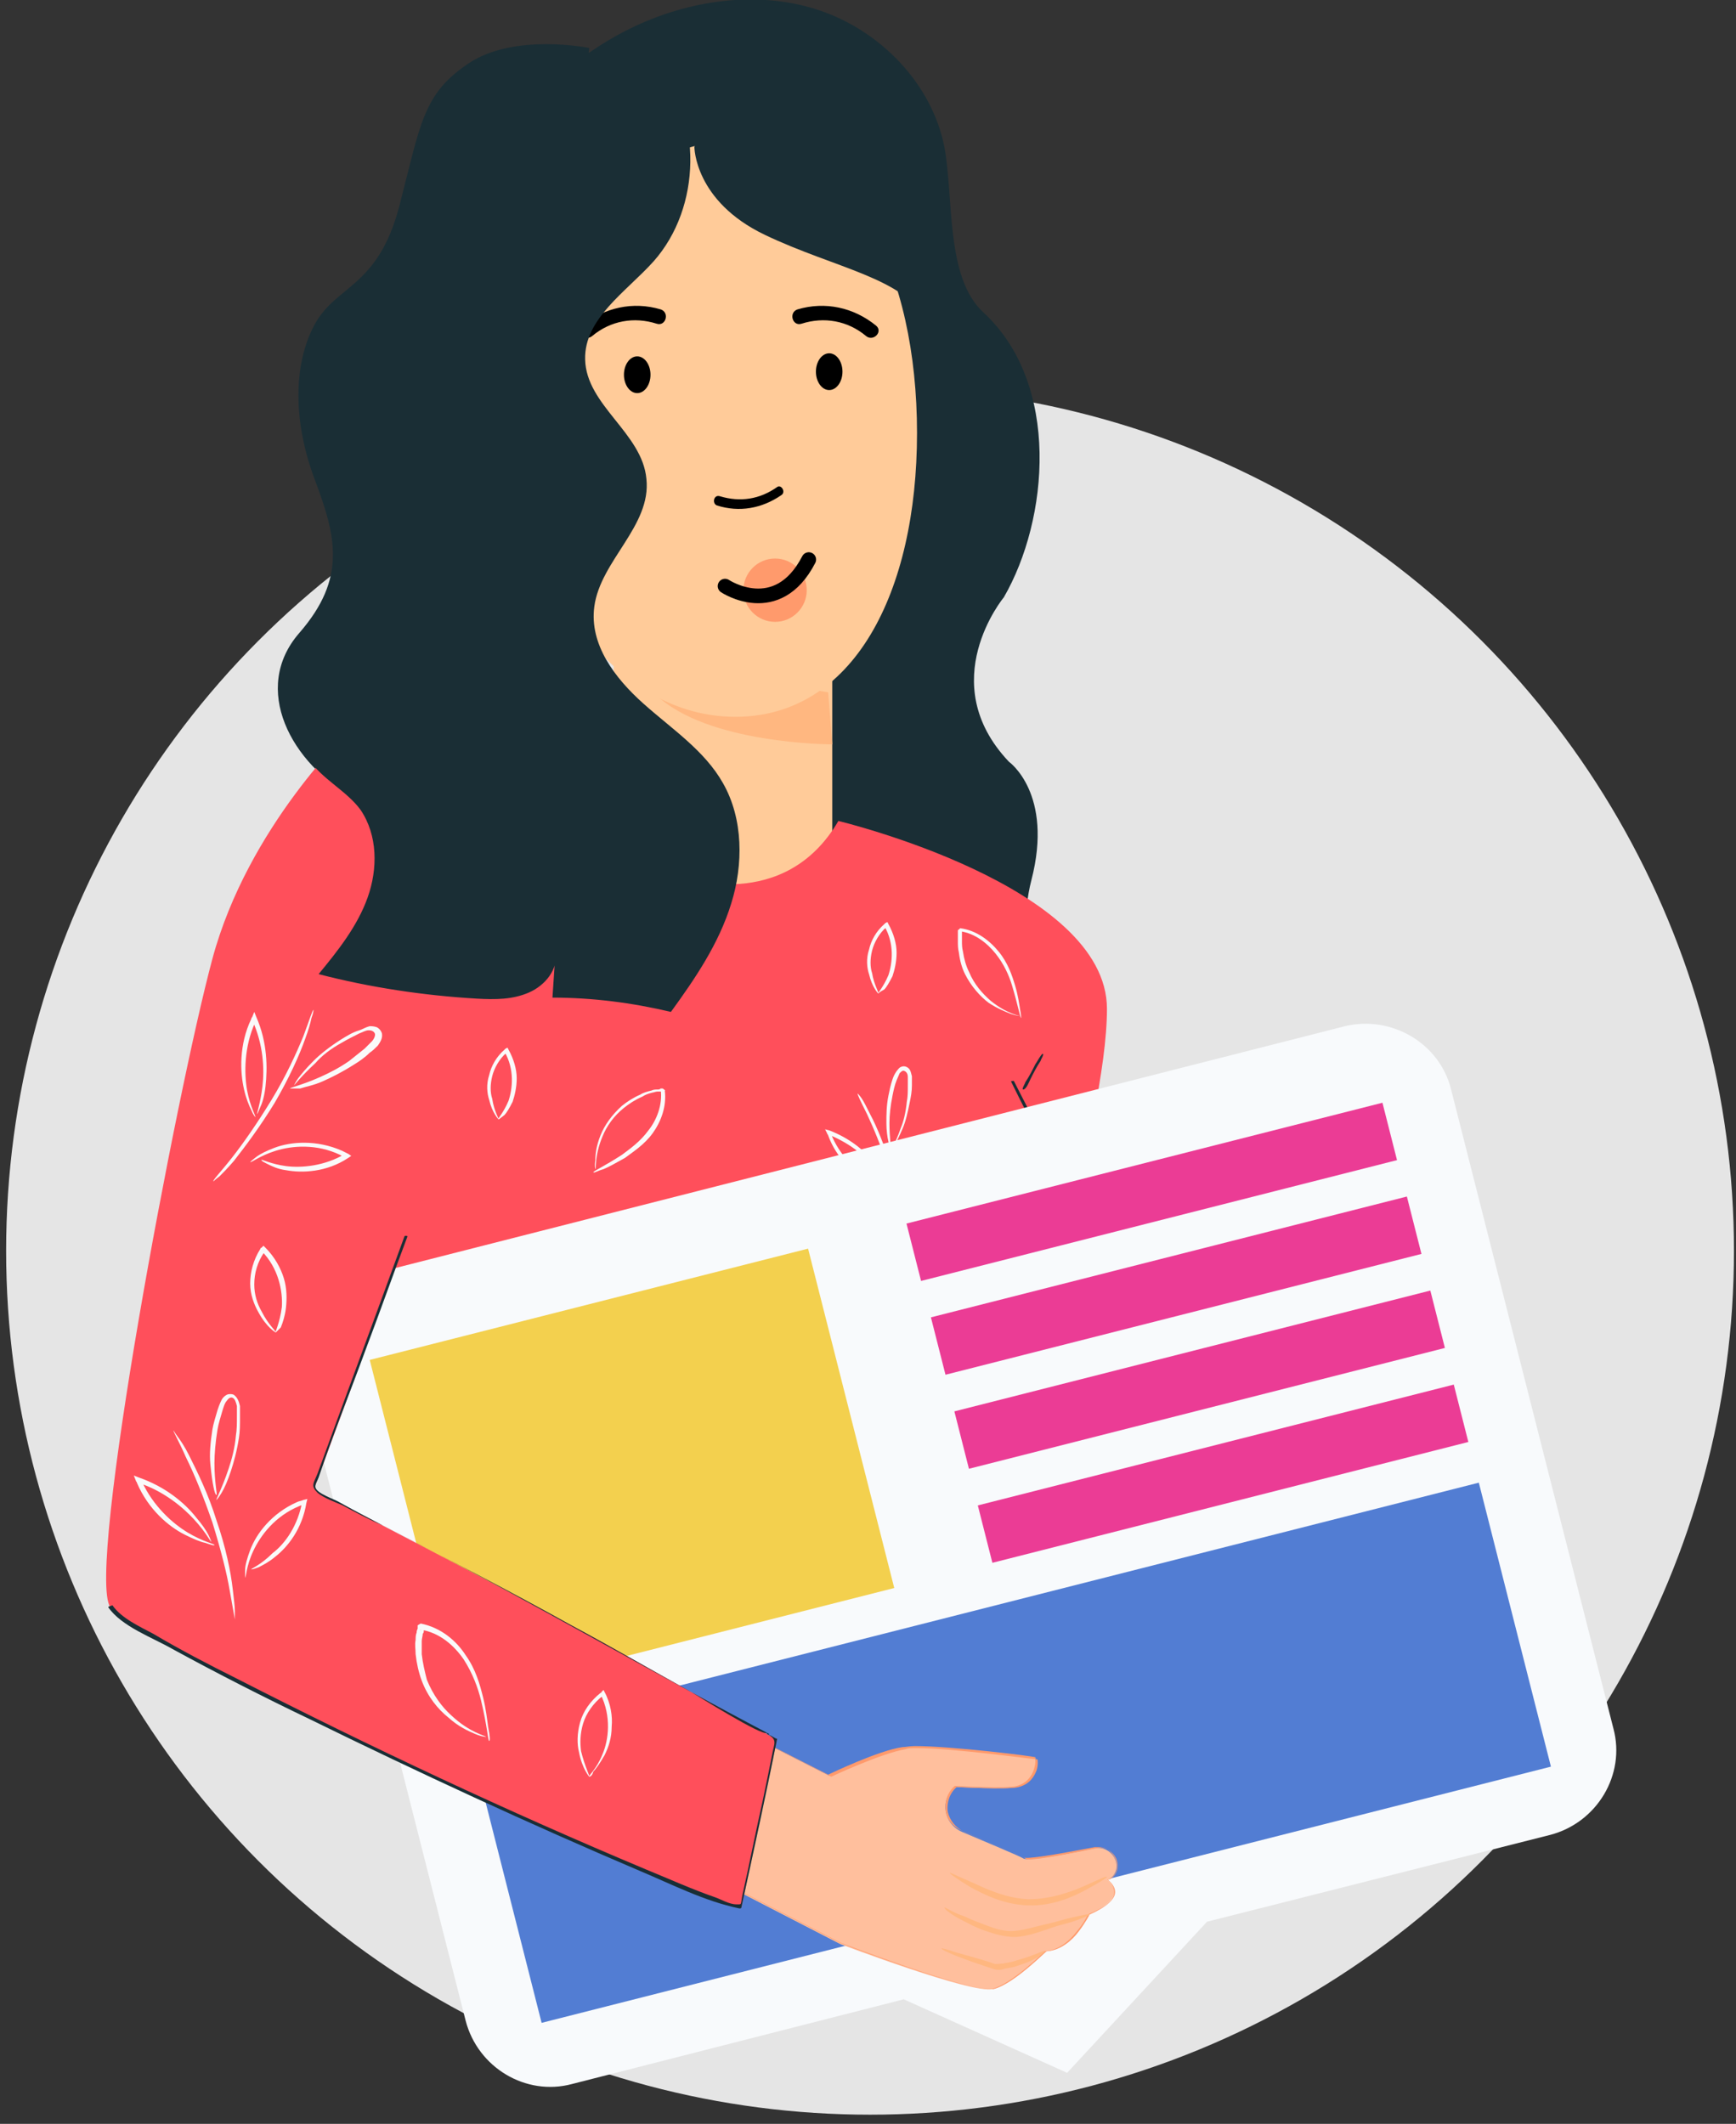
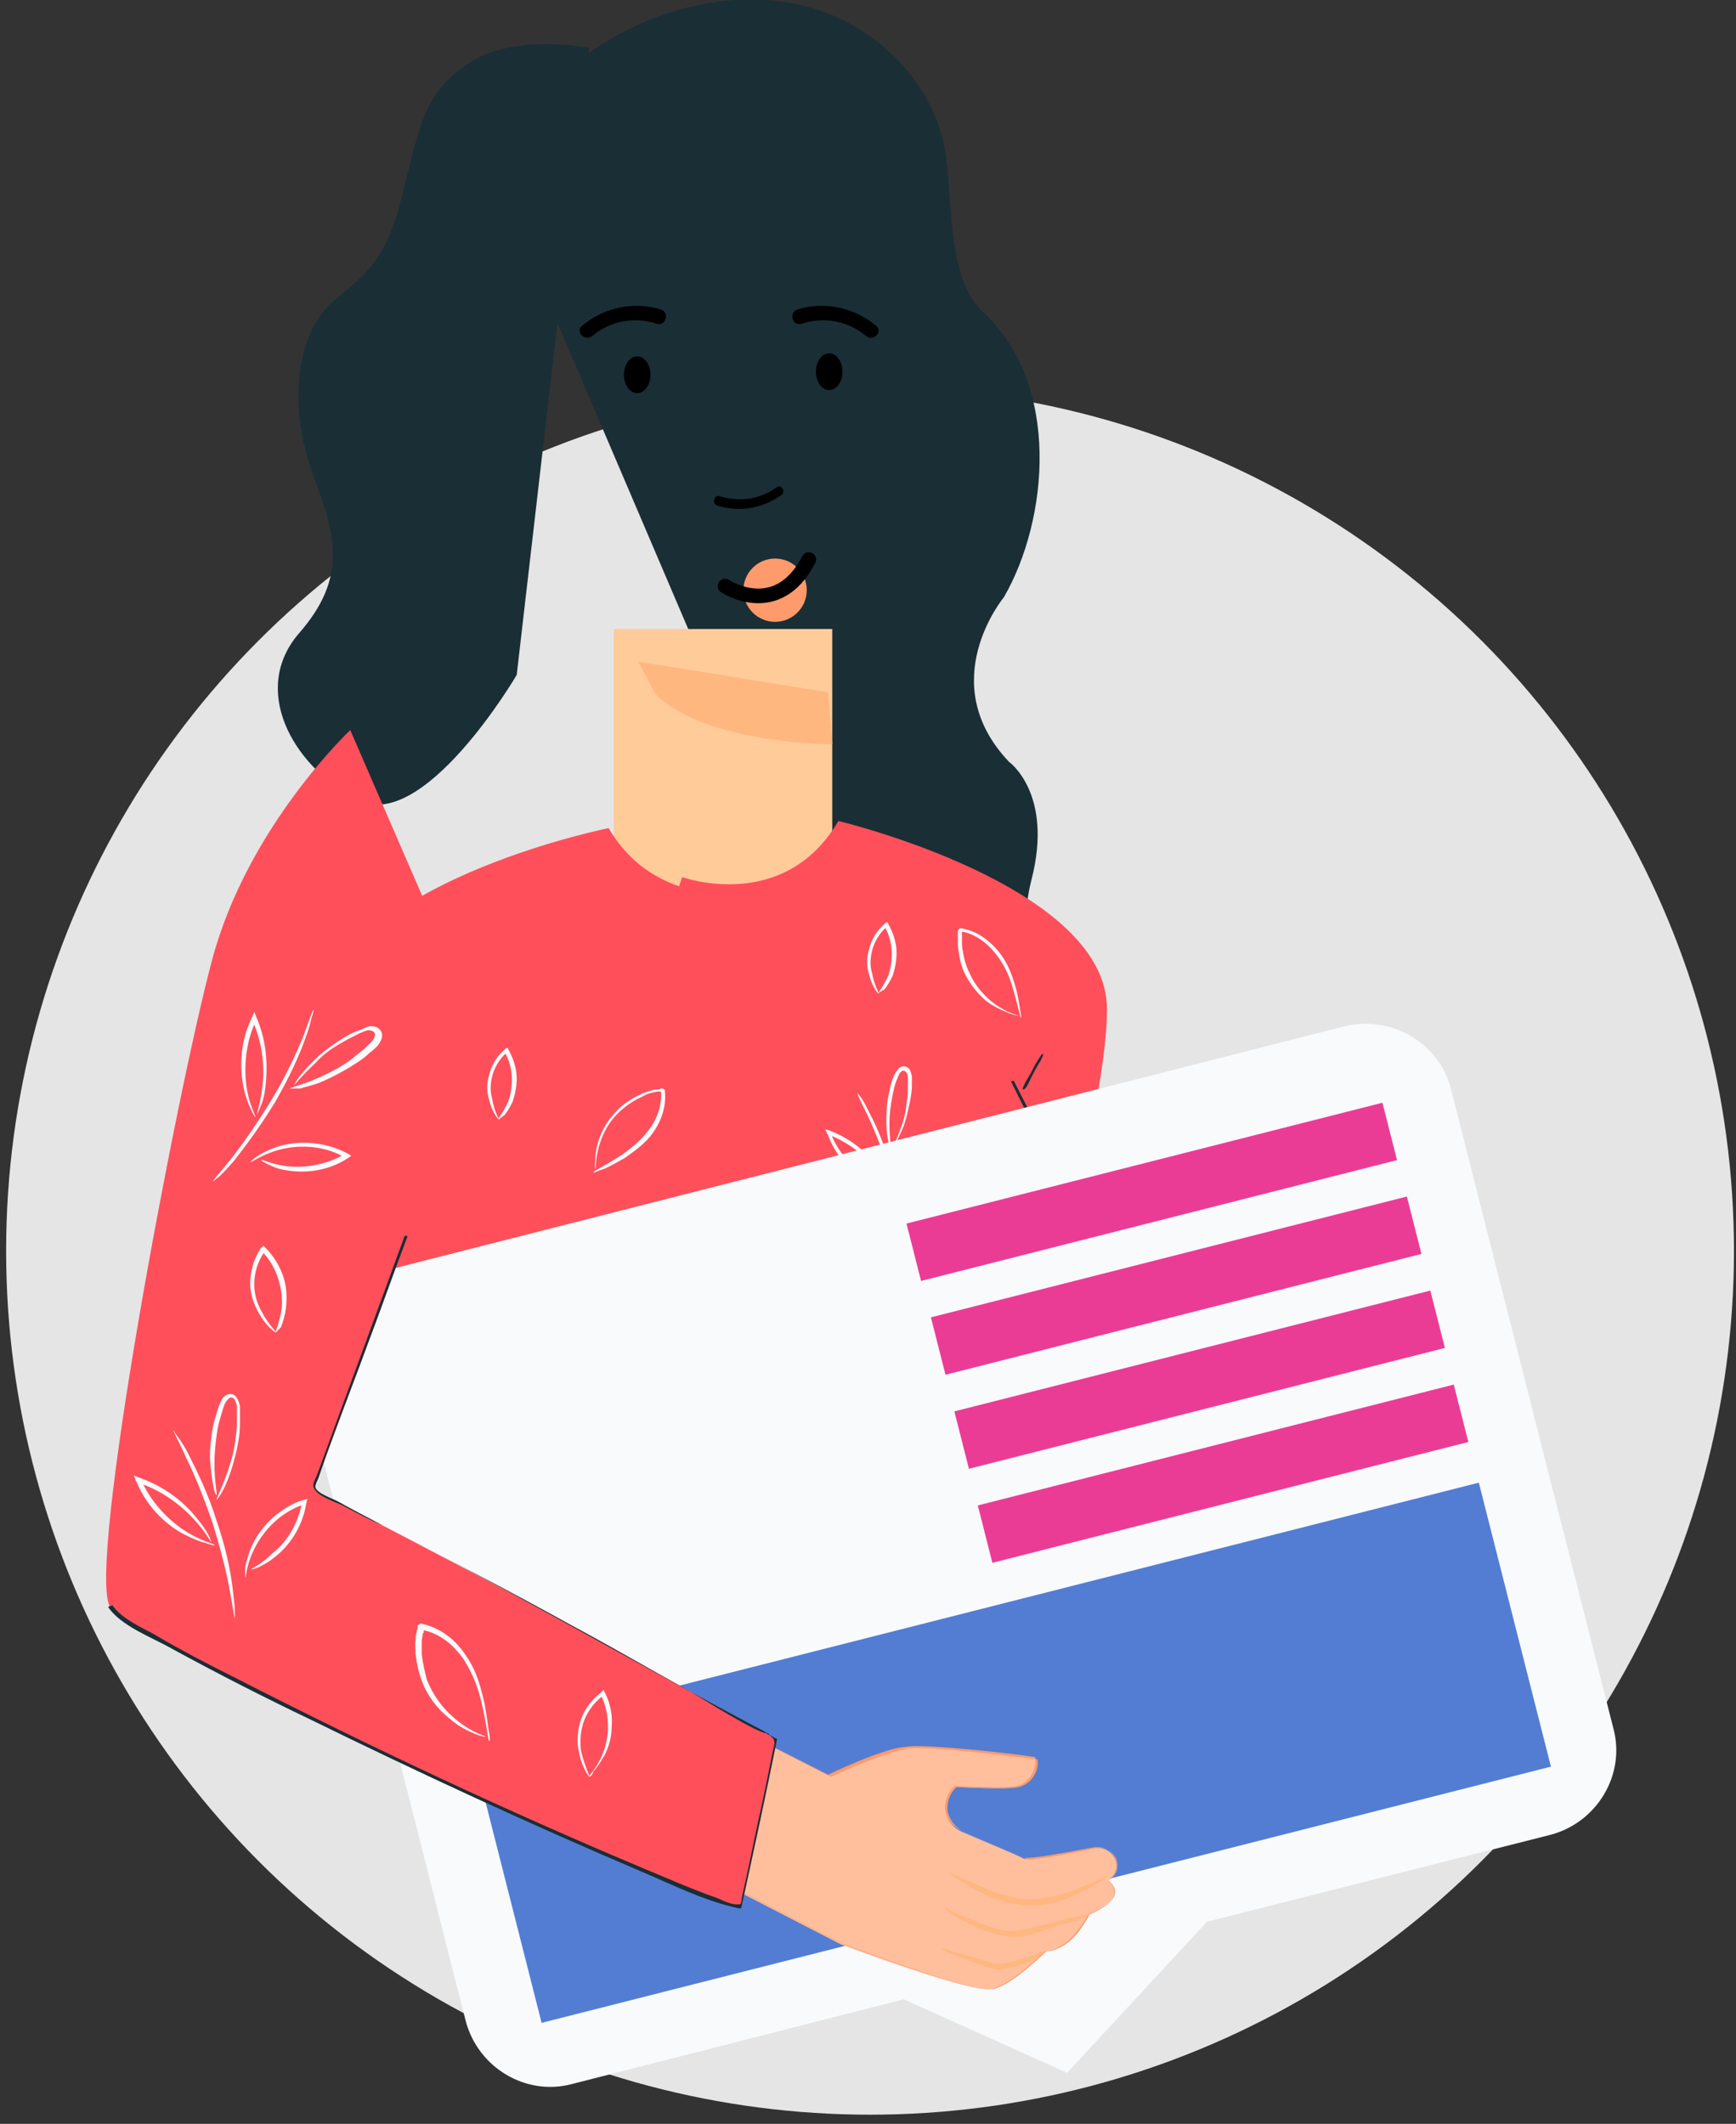
<svg xmlns="http://www.w3.org/2000/svg" version="1.1" id="Слой_1" x="0px" y="0px" viewBox="0 0 170 208" style="enable-background:new 0 0 170 208;" xml:space="preserve">
  <rect x="0" y="0" width="170" height="208" fill="#333333" stroke="none" />
  <style type="text/css">
	.st0{fill:#E5E5E5;}
	.st1{fill:#1A2E35;}
	.st2{fill:#FFCB99;}
	.st3{fill:#FFB780;}
	.st4{fill:#FCFAFC;stroke:#FCFAFC;stroke-width:0.136;stroke-miterlimit:10;}
	.st5{fill:#FF9A6C;}
	.st6{fill:none;stroke:#000000;stroke-width:1.434;stroke-linecap:round;stroke-linejoin:round;stroke-miterlimit:10;}
	.st7{fill:#FF4F5B;}
	.st8{fill:#FAFAFA;}
	.st9{fill:#F8FAFC;}
	.st10{fill:#F3D04E;}
	.st11{fill:#EB3C95;}
	.st12{fill:#527DD3;}
	.st13{fill:#FFBF9D;}
</style>
  <circle class="st0" cx="85.2" cy="122.5" r="84.6" />
  <g>
    <g>
      <path class="st1" d="M47.7,15.5c3.6-5.3,8.3-9.9,14-12.7S74.2-1,80.2,1c6,2,11.1,7.2,12.3,13.5c0.9,5,0.1,12.7,3.8,16.1    c7.6,7,6.4,20.3,2,27.9c0,0-6.9,8.3,0.5,16.1c0,0,4.4,3.1,2.2,11.6c-3.4,13.2,11.6,20.5,2.5,18.5l-30.4-3.3l-3.4-34.4" />
    </g>
  </g>
  <path class="st2" d="M60.1,61.6v26.3h0c0.4,5.6,5,10,10.7,10c5.7,0,10.4-4.4,10.7-10h0V61.6H60.1z" />
  <path class="st3" d="M81.1,67.8l0.4,5.1c0,0-12.3,0-17.3-4.9l-1.7-3.2L81.1,67.8z" />
-   <path class="st2" d="M89.8,42.4c0,15.6-6.2,27.8-17.8,27.8S51,57.6,51,42s9.4-28.2,21-28.2S89.8,26.8,89.8,42.4z" />
  <polygon class="st4" points="66.2,121.6 62.1,131.6 66,133.5 69.8,123.4 " />
  <g>
    <g>
      <path d="M78.5,31.7c2.2-0.7,4.5-0.3,6.3,1.2c0.7,0.6,1.7-0.4,1-1c-2.2-1.8-5-2.4-7.7-1.6C77.2,30.6,77.6,32,78.5,31.7L78.5,31.7z" />
    </g>
  </g>
  <circle class="st5" cx="75.9" cy="57.8" r="3.1" />
  <path class="st6" d="M71,57.4c0,0,5.1,3.4,8.2-2.6" />
  <g>
    <g>
      <path d="M70.2,49.5c2.2,0.7,4.4,0.3,6.3-1c0.5-0.3,0-1.1-0.4-0.8c-1.7,1.2-3.6,1.5-5.6,0.9C69.9,48.4,69.7,49.3,70.2,49.5    L70.2,49.5z" />
    </g>
  </g>
  <path class="st7" d="M98.8,145.6c1-10,9.6-35.4,9.6-46.8c0-12.1-26.3-18.4-26.3-18.4c-5.3,9.1-15.3,5.5-15.3,5.5s-0.1,0.3-0.3,0.9  c-2.6-0.9-5.1-2.6-6.9-5.7c0,0-23.9,4.8-27.7,16.3s11,40.2,11.9,50.2c1,10,4.8,20.1,3.3,23.4c-0.4,1,3.3,2.1,6.3,2.5  c0.5,0.5,1.1,0.8,1.9,0.8c4.2,0,9.7,0.1,15.1,0c5.4,0,10.9,0,15.1,0c0.7,0,1.4-0.3,1.9-0.8c4.3,0.8,11.4,0.8,11-0.1  C96.9,170,97.8,155.6,98.8,145.6z" />
  <g>
    <g>
      <path class="st1" d="M100.9,105.7c0.3-0.6,0.6-1.2,1-1.8c0-0.1,0.4-0.7,0.2-0.7c-0.2,0.1-0.6,0.9-0.7,1c-0.3,0.6-0.6,1.2-1,1.8    c0,0.1-0.4,0.7-0.2,0.7C100.5,106.7,100.8,105.9,100.9,105.7L100.9,105.7z" />
    </g>
  </g>
  <path class="st7" d="M99.2,105.9c0,0,5.4,10.8,5.8,14.1c0.4,3.3-1.2,17.2-11.9,18.4" />
  <g>
    <g>
      <path class="st1" d="M99,105.9c2,4.1,4.6,8.7,5.6,13.2c1.2,5.6-1.4,12.4-5.3,16.4c-0.1,0.1,0.3,0,0.3,0c3.6-3.8,5.9-9.6,5.5-14.9    c-0.4-5-3.6-10.3-5.8-14.7C99.3,105.8,99,105.9,99,105.9L99,105.9z" />
    </g>
  </g>
  <g>
    <g>
      <path d="M64.7,30.3c-2.7-0.8-5.5-0.2-7.7,1.6c-0.7,0.6,0.3,1.6,1,1c1.8-1.5,4.1-1.9,6.3-1.2C65.2,32,65.6,30.6,64.7,30.3    L64.7,30.3z" />
    </g>
  </g>
  <path class="st1" d="M68,14.4c0,0,0,5.3,6.9,8.6s13.7,4.2,15.9,8.5s2.4,14.4,2.4,14.4l4.6-7.2c0,0-6.8-17.5-7.1-18.4  s-5-9.2-5.9-10.1c-0.9-0.9-9.5-3-9.5-3l-5.3,0.6L68,14.4z" />
  <path class="st1" d="M57.7,4.7c0,0-7.3-1.5-11.8,1.5s-4.7,5.9-6.8,14c-2.1,8-6.2,7.7-8.3,11.6s-2.1,9.5,0,15.1S34,56.6,29.3,62  s-0.9,12.8,5.6,16.3s15.7-12.2,15.7-12.2" />
  <ellipse cx="81.2" cy="36.4" rx="1.3" ry="1.8" />
  <ellipse cx="62.4" cy="36.7" rx="1.3" ry="1.8" />
  <g>
    <g>
      <g>
        <path class="st8" d="M70.9,159.8c0.1,0-0.4,0.8-1,2.1c-0.6,1.3-1.4,3.1-2.1,5.2c-0.7,2.1-1.1,4-1.4,5.4c-0.3,1.4-0.4,2.3-0.4,2.3     c0,0,0-0.2,0-0.6c0-0.4,0.1-1,0.2-1.7c0.2-1.4,0.6-3.4,1.3-5.5c0.7-2.1,1.5-3.9,2.2-5.2c0.3-0.6,0.6-1.1,0.9-1.5     C70.8,160,70.9,159.8,70.9,159.8z" />
      </g>
    </g>
    <g>
      <g>
        <path class="st8" d="M67.6,169c0-0.1,0.9-0.2,2.1-1c1.2-0.7,2.8-2.1,3.6-4.1c0-0.1,0.1-0.1,0.1-0.2l0.2,0.3     c-2,0.7-3.6,1.9-4.5,2.9c-0.9,1-1.3,1.8-1.4,1.8c0,0,0.1-0.2,0.2-0.6c0.2-0.4,0.5-0.8,0.9-1.4c0.9-1.1,2.5-2.4,4.6-3.1l0.4-0.1     l-0.2,0.4c0,0.1-0.1,0.1-0.1,0.2c-0.9,2.1-2.5,3.5-3.8,4.2c-0.6,0.3-1.2,0.5-1.6,0.6C67.8,169,67.6,169,67.6,169z" />
      </g>
    </g>
    <g>
      <g>
-         <path class="st8" d="M67.5,165.4c0,0-0.2-0.2-0.4-0.6c-0.2-0.4-0.5-0.9-0.8-1.7c-0.3-0.7-0.5-1.6-0.7-2.7     c-0.1-0.5-0.1-1.1-0.1-1.6c0-0.3,0-0.6,0-0.9c0.1-0.3,0.1-0.7,0.5-0.9c0.2-0.1,0.4-0.1,0.6,0c0.2,0.1,0.3,0.2,0.4,0.4     c0.2,0.3,0.2,0.6,0.3,0.8c0.2,0.5,0.3,1.1,0.4,1.6c0.2,1,0.2,2,0.2,2.7c0,0.8-0.1,1.4-0.2,1.8c-0.1,0.4-0.2,0.7-0.2,0.6     c-0.1,0,0.2-0.9,0.2-2.5c0-0.8,0-1.7-0.2-2.7c-0.1-0.5-0.2-1-0.4-1.5c-0.1-0.3-0.2-0.5-0.3-0.7c-0.1-0.2-0.3-0.3-0.5-0.2     c-0.2,0.1-0.3,0.4-0.3,0.6c0,0.2,0,0.6,0,0.8c0,0.5,0,1.1,0.1,1.6c0.1,1,0.3,1.9,0.6,2.6C67.1,164.5,67.6,165.4,67.5,165.4z" />
+         <path class="st8" d="M67.5,165.4c-0.2-0.4-0.5-0.9-0.8-1.7c-0.3-0.7-0.5-1.6-0.7-2.7     c-0.1-0.5-0.1-1.1-0.1-1.6c0-0.3,0-0.6,0-0.9c0.1-0.3,0.1-0.7,0.5-0.9c0.2-0.1,0.4-0.1,0.6,0c0.2,0.1,0.3,0.2,0.4,0.4     c0.2,0.3,0.2,0.6,0.3,0.8c0.2,0.5,0.3,1.1,0.4,1.6c0.2,1,0.2,2,0.2,2.7c0,0.8-0.1,1.4-0.2,1.8c-0.1,0.4-0.2,0.7-0.2,0.6     c-0.1,0,0.2-0.9,0.2-2.5c0-0.8,0-1.7-0.2-2.7c-0.1-0.5-0.2-1-0.4-1.5c-0.1-0.3-0.2-0.5-0.3-0.7c-0.1-0.2-0.3-0.3-0.5-0.2     c-0.2,0.1-0.3,0.4-0.3,0.6c0,0.2,0,0.6,0,0.8c0,0.5,0,1.1,0.1,1.6c0.1,1,0.3,1.9,0.6,2.6C67.1,164.5,67.6,165.4,67.5,165.4z" />
      </g>
    </g>
    <g>
      <g>
        <path class="st8" d="M64.7,170.9c0,0-0.2,0-0.5-0.2c-0.3-0.1-0.8-0.4-1.3-0.8c-1-0.8-2.2-2.3-2.6-4.3l-0.1-0.3l0.3,0.1     c0.2,0.1,0.3,0.1,0.5,0.2c2,0.9,3.2,2.5,3.7,3.8c0.3,0.6,0.4,1.2,0.4,1.6c0,0.4,0,0.6,0,0.6c-0.1,0-0.1-0.9-0.7-2.1     c-0.5-1.2-1.7-2.8-3.6-3.6c-0.2-0.1-0.3-0.1-0.5-0.2l0.2-0.2c0.3,1.9,1.4,3.4,2.4,4.2C64,170.6,64.7,170.8,64.7,170.9z" />
      </g>
    </g>
  </g>
  <g>
    <g>
      <g>
        <path class="st8" d="M84,107.1c0,0,0.2,0.2,0.4,0.5c0.2,0.3,0.5,0.9,0.8,1.5c0.7,1.3,1.4,3.1,2.1,5.2c0.6,2.1,1,4.1,1.1,5.5     c0.1,0.7,0.1,1.3,0.1,1.7c0,0.4,0,0.6,0,0.6c-0.1,0-0.1-0.9-0.4-2.3c-0.2-1.4-0.6-3.4-1.2-5.5c-0.6-2.1-1.4-3.9-2-5.2     C84.3,107.9,83.9,107.1,84,107.1z" />
      </g>
    </g>
    <g>
      <g>
        <path class="st8" d="M87,116.3c0,0-0.2,0-0.6-0.1c-0.4-0.1-1-0.3-1.6-0.7c-1.3-0.7-2.9-2.1-3.7-4.3c0-0.1-0.1-0.1-0.1-0.2     l-0.2-0.4l0.4,0.1c2.1,0.8,3.6,2.1,4.5,3.3c0.4,0.6,0.7,1.1,0.9,1.4c0.2,0.4,0.2,0.6,0.2,0.6c-0.1,0-0.4-0.8-1.3-1.8     c-0.9-1.1-2.4-2.3-4.4-3.1l0.2-0.2c0,0.1,0,0.1,0.1,0.2c0.8,2,2.3,3.4,3.5,4.2C86.2,116.1,87,116.3,87,116.3z" />
      </g>
    </g>
    <g>
      <g>
        <path class="st8" d="M87.2,112.8c-0.1,0,0.5-0.8,1-2.3c0.3-0.7,0.5-1.6,0.6-2.6c0.1-0.5,0.1-1,0.1-1.6c0-0.3,0-0.6,0-0.8     c0-0.3-0.1-0.5-0.3-0.6c-0.2-0.1-0.3,0-0.5,0.2c-0.1,0.2-0.2,0.5-0.3,0.7c-0.2,0.5-0.3,1-0.4,1.5c-0.2,1-0.3,1.9-0.3,2.7     c0,1.5,0.2,2.5,0.1,2.5c0,0-0.1-0.2-0.2-0.7c-0.1-0.4-0.2-1.1-0.2-1.8c0-0.8,0-1.7,0.2-2.7c0.1-0.5,0.2-1,0.4-1.6     c0.1-0.3,0.2-0.5,0.4-0.8c0.1-0.1,0.2-0.3,0.4-0.4c0.2-0.1,0.4-0.1,0.6,0c0.4,0.2,0.4,0.6,0.5,0.9c0,0.3,0,0.6,0,0.9     c0,0.6-0.1,1.1-0.2,1.6c-0.2,1-0.4,1.9-0.7,2.6c-0.3,0.7-0.6,1.3-0.8,1.7C87.4,112.6,87.2,112.8,87.2,112.8z" />
      </g>
    </g>
    <g>
      <g>
        <path class="st8" d="M89.9,118.3c0-0.1,0.7-0.3,1.7-1.1c1-0.8,2.1-2.2,2.5-4.1l0.2,0.2c-0.1,0.1-0.3,0.1-0.5,0.2     c-1.9,0.8-3.2,2.3-3.7,3.5c-0.6,1.2-0.6,2.1-0.7,2.1c0,0,0-0.2,0-0.6c0.1-0.4,0.2-0.9,0.5-1.6c0.5-1.3,1.8-2.9,3.8-3.7     c0.2-0.1,0.3-0.1,0.5-0.2l0.3-0.1l-0.1,0.3c-0.4,2-1.6,3.5-2.7,4.2c-0.5,0.4-1,0.6-1.3,0.8C90.1,118.3,89.9,118.4,89.9,118.3z" />
      </g>
    </g>
  </g>
  <g>
    <g>
      <g>
        <path class="st8" d="M84.6,165c0,0,0.2,0.2,0.4,0.5c0.2,0.3,0.5,0.9,0.8,1.5c0.7,1.3,1.4,3.1,2.1,5.2c0.6,2.1,1,4.1,1.1,5.5     c0.1,0.7,0.1,1.3,0.1,1.7c0,0.4,0,0.6,0,0.6c-0.1,0-0.1-0.9-0.4-2.3c-0.2-1.4-0.6-3.4-1.2-5.5c-0.6-2.1-1.4-3.9-2-5.2     C85,165.8,84.6,165,84.6,165z" />
      </g>
    </g>
    <g>
      <g>
        <path class="st8" d="M87.7,174.2c0,0-0.2,0-0.6-0.1c-0.4-0.1-1-0.3-1.6-0.7c-1.3-0.7-2.9-2.1-3.7-4.3c0-0.1-0.1-0.1-0.1-0.2     l-0.2-0.4l0.4,0.1c2.1,0.8,3.6,2.1,4.5,3.3c0.4,0.6,0.7,1.1,0.9,1.4c0.2,0.4,0.2,0.6,0.2,0.6c-0.1,0-0.4-0.8-1.3-1.8     c-0.9-1.1-2.4-2.3-4.4-3.1l0.2-0.2c0,0.1,0,0.1,0.1,0.2c0.8,2,2.3,3.4,3.5,4.2C86.8,174,87.7,174.2,87.7,174.2z" />
      </g>
    </g>
    <g>
      <g>
        <path class="st8" d="M87.9,170.7c-0.1,0,0.5-0.8,1-2.3c0.3-0.7,0.5-1.6,0.6-2.6c0.1-0.5,0.1-1,0.1-1.6c0-0.3,0-0.6,0-0.8     c0-0.3-0.1-0.5-0.3-0.6c-0.2-0.1-0.3,0-0.5,0.2c-0.1,0.2-0.2,0.5-0.3,0.7c-0.2,0.5-0.3,1-0.4,1.5c-0.2,1-0.3,1.9-0.3,2.7     c0,1.5,0.2,2.5,0.1,2.5c0,0-0.1-0.2-0.2-0.7c-0.1-0.4-0.2-1.1-0.2-1.8c0-0.8,0-1.7,0.2-2.7c0.1-0.5,0.2-1,0.4-1.6     c0.1-0.3,0.2-0.5,0.4-0.8c0.1-0.1,0.2-0.3,0.4-0.4c0.2-0.1,0.4-0.1,0.6,0c0.4,0.2,0.4,0.6,0.5,0.9c0,0.3,0,0.6,0,0.9     c0,0.6-0.1,1.1-0.2,1.6c-0.2,1-0.4,1.9-0.7,2.6c-0.3,0.7-0.6,1.3-0.8,1.7C88.1,170.5,87.9,170.7,87.9,170.7z" />
      </g>
    </g>
    <g>
      <g>
        <path class="st8" d="M90.6,176.2c0-0.1,0.7-0.3,1.7-1.1c1-0.8,2.1-2.2,2.5-4.1l0.2,0.2c-0.1,0.1-0.3,0.1-0.5,0.2     c-1.9,0.8-3.2,2.3-3.7,3.5c-0.6,1.2-0.6,2.1-0.7,2.1c0,0,0-0.2,0-0.6c0.1-0.4,0.2-0.9,0.5-1.6c0.5-1.3,1.8-2.9,3.8-3.7     c0.2-0.1,0.3-0.1,0.5-0.2l0.3-0.1l-0.1,0.3c-0.4,2-1.6,3.5-2.7,4.2c-0.5,0.4-1,0.6-1.3,0.8C90.8,176.2,90.6,176.3,90.6,176.2z" />
      </g>
    </g>
  </g>
  <g>
    <g>
      <path class="st8" d="M86,97.3c-0.1,0,0.5-0.6,1-1.8c0.4-1.2,0.6-3.1-0.4-4.8l0.3,0l-0.1,0.1c-0.7,0.6-1.2,1.5-1.4,2.3    c-0.2,0.8-0.2,1.6,0,2.2C85.6,96.5,86.1,97.2,86,97.3c0,0-0.6-0.6-0.9-1.9c-0.2-0.6-0.3-1.5,0-2.4c0.2-0.9,0.7-1.8,1.5-2.5    c0,0,0,0,0.1-0.1l0.2-0.1l0.1,0.2c0.5,0.9,0.8,1.9,0.8,2.8c0,0.9-0.2,1.7-0.4,2.3c-0.3,0.6-0.6,1.1-0.8,1.3    C86.2,97.1,86,97.3,86,97.3z" />
    </g>
  </g>
  <g>
    <g>
      <path class="st8" d="M72.6,130.4c-0.1,0,0.5-0.6,1-1.8c0.4-1.2,0.6-3.1-0.4-4.8l0.3,0l-0.1,0.1c-0.7,0.6-1.2,1.5-1.4,2.3    c-0.2,0.8-0.2,1.6,0,2.2C72.2,129.7,72.6,130.4,72.6,130.4c0,0-0.6-0.6-0.9-1.9c-0.2-0.6-0.3-1.5,0-2.4c0.2-0.9,0.7-1.8,1.5-2.5    c0,0,0,0,0.1-0.1l0.2-0.1l0.1,0.2c0.5,0.9,0.8,1.9,0.8,2.8c0,0.9-0.2,1.7-0.4,2.3c-0.3,0.6-0.6,1.1-0.8,1.3    C72.8,130.3,72.6,130.4,72.6,130.4z" />
    </g>
  </g>
  <g>
    <g>
      <path class="st8" d="M48.8,109.6c-0.1,0,0.5-0.6,1-1.8c0.4-1.2,0.6-3.1-0.4-4.8l0.3,0l-0.1,0.1c-0.7,0.6-1.2,1.5-1.4,2.3    c-0.2,0.8-0.2,1.6,0,2.2C48.4,108.9,48.9,109.6,48.8,109.6c0,0-0.6-0.6-0.9-1.9c-0.2-0.6-0.3-1.5,0-2.4c0.2-0.9,0.7-1.8,1.5-2.5    c0,0,0,0,0.1-0.1l0.2-0.1l0.1,0.2c0.5,0.9,0.8,1.9,0.8,2.8c0,0.9-0.2,1.7-0.4,2.3c-0.3,0.6-0.6,1.1-0.8,1.3    C49,109.5,48.8,109.7,48.8,109.6z" />
    </g>
  </g>
  <g>
    <g>
      <path class="st8" d="M80.7,146.3c0-0.1,1.1-0.6,2.8-1.7c0.8-0.6,1.8-1.3,2.6-2.4c0.8-1,1.4-2.5,1.2-4c-0.2-0.1,0.3,0.2,0.2,0.2    l0,0l0,0l0,0l0,0l-0.1,0l-0.1,0c-0.1,0-0.2,0-0.3,0c-0.2,0-0.4,0.1-0.5,0.1c-0.4,0.1-0.7,0.2-1,0.4c-0.7,0.3-1.3,0.7-1.8,1.1    c-1,0.8-1.7,1.8-2.1,2.8c-0.8,1.9-0.6,3.2-0.7,3.2c0,0-0.1-0.3,0-0.9c0-0.6,0.1-1.4,0.5-2.4c0.4-1,1.1-2,2.1-2.9    c0.5-0.4,1.1-0.8,1.8-1.1c0.3-0.2,0.7-0.3,1.1-0.4c0.2-0.1,0.4-0.1,0.6-0.1c0.1,0,0.2,0,0.3-0.1l0.1,0l0.1,0l0,0l0,0l0,0l0,0    c0,0,0.4,0.3,0.2,0.2c0.2,1.6-0.4,3.1-1.2,4.2c-0.8,1.1-1.9,1.8-2.7,2.4c-0.9,0.5-1.6,0.9-2.1,1.1C81,146.2,80.7,146.3,80.7,146.3    z" />
    </g>
  </g>
  <g>
    <g>
      <path class="st8" d="M100,99.7c-0.1,0-0.3-1.2-0.9-3.2c-0.3-1-0.8-2.1-1.6-3.1c-0.8-1-2-2-3.5-2.2c-0.2,0.1,0.3-0.2,0.2-0.2l0,0    l0,0l0,0l0,0l0,0.1l0,0.1c0,0.1,0,0.2,0,0.3c0,0.2,0,0.4,0,0.6c0,0.4,0,0.7,0.1,1.1c0.1,0.7,0.3,1.4,0.6,2    c0.5,1.2,1.3,2.1,2.1,2.8c1.6,1.3,2.9,1.5,2.9,1.5c0,0-0.3,0-0.9-0.2c-0.5-0.2-1.3-0.5-2.2-1.1c-0.8-0.6-1.7-1.6-2.3-2.8    c-0.3-0.6-0.5-1.3-0.6-2.1c-0.1-0.4-0.1-0.8-0.1-1.1c0-0.2,0-0.4,0-0.6c0-0.1,0-0.2,0-0.3l0-0.1l0-0.1l0,0l0,0l0,0l0,0    c0,0,0.4-0.3,0.2-0.2c1.6,0.2,2.9,1.2,3.8,2.3c0.9,1.1,1.3,2.3,1.6,3.3c0.3,1,0.4,1.8,0.5,2.4C100,99.4,100,99.7,100,99.7z" />
    </g>
  </g>
  <g>
    <g>
      <path class="st8" d="M58.1,114.8c0-0.1,1.1-0.6,2.8-1.7c0.8-0.6,1.8-1.3,2.6-2.4c0.8-1,1.4-2.5,1.2-4c-0.2-0.1,0.3,0.2,0.2,0.2    l0,0l0,0l0,0l0,0l-0.1,0l-0.1,0c-0.1,0-0.2,0-0.3,0c-0.2,0-0.4,0.1-0.5,0.1c-0.4,0.1-0.7,0.2-1,0.4c-0.7,0.3-1.3,0.7-1.8,1.1    c-1,0.8-1.7,1.8-2.1,2.8c-0.8,1.9-0.6,3.2-0.7,3.2c0,0-0.1-0.3,0-0.9c0-0.6,0.1-1.4,0.5-2.4c0.4-1,1.1-2,2.1-2.9    c0.5-0.4,1.1-0.8,1.8-1.1c0.3-0.2,0.7-0.3,1.1-0.4c0.2-0.1,0.4-0.1,0.6-0.1c0.1,0,0.2,0,0.3-0.1l0.1,0l0.1,0l0,0l0,0l0,0l0,0    c0,0,0.4,0.3,0.2,0.2c0.2,1.6-0.4,3.1-1.2,4.2c-0.8,1.1-1.9,1.8-2.7,2.4c-0.9,0.5-1.6,0.9-2.1,1.1    C58.4,114.7,58.2,114.9,58.1,114.8z" />
    </g>
  </g>
  <g>
    <g>
      <g>
        <path class="st8" d="M59,133.8c0,0,0,0.2-0.1,0.6c-0.1,0.4-0.3,0.9-0.5,1.6c-0.5,1.4-1.3,3.2-2.4,5.1c-1.1,1.9-2.3,3.5-3.3,4.6     c-0.5,0.5-0.9,1-1.2,1.3c-0.3,0.3-0.5,0.4-0.5,0.4c0,0,0.5-0.7,1.4-1.8c0.9-1.1,2-2.7,3.2-4.6c1.1-1.9,1.9-3.7,2.5-5     C58.7,134.6,59,133.8,59,133.8z" />
      </g>
    </g>
    <g>
      <g>
        <path class="st8" d="M54.4,142.3c0,0-0.2-0.2-0.3-0.5c-0.2-0.4-0.4-0.9-0.6-1.6c-0.4-1.4-0.4-3.6,0.6-5.6c0-0.1,0.1-0.1,0.1-0.2     l0.2-0.4l0.2,0.4c0.9,2,0.9,4.1,0.7,5.5c-0.1,0.7-0.3,1.3-0.4,1.6c-0.1,0.4-0.2,0.6-0.3,0.6c-0.1,0,0.3-0.8,0.4-2.2     c0.2-1.4,0.1-3.4-0.8-5.3l0.3,0c0,0.1-0.1,0.1-0.1,0.2c-0.9,2-0.9,4-0.6,5.4C54,141.5,54.4,142.3,54.4,142.3z" />
      </g>
    </g>
    <g>
      <g>
        <path class="st8" d="M57.1,140c0-0.1,0.9-0.2,2.3-0.9c0.7-0.3,1.5-0.7,2.3-1.3c0.4-0.3,0.8-0.6,1.2-1c0.2-0.2,0.4-0.4,0.6-0.6     c0.2-0.2,0.3-0.5,0.3-0.6c0-0.2-0.2-0.3-0.5-0.2c-0.2,0-0.5,0.2-0.7,0.3c-0.5,0.2-1,0.5-1.4,0.7c-0.9,0.5-1.6,1.1-2.2,1.6     c-1.1,1-1.7,1.8-1.7,1.8c0,0,0.1-0.2,0.3-0.6c0.3-0.4,0.6-0.8,1.2-1.4c0.6-0.5,1.3-1.1,2.2-1.7c0.4-0.3,0.9-0.5,1.4-0.8     c0.3-0.1,0.5-0.2,0.8-0.3c0.2,0,0.3,0,0.5,0c0.2,0.1,0.3,0.3,0.4,0.5c0.1,0.4-0.2,0.7-0.3,1c-0.2,0.2-0.4,0.4-0.6,0.6     c-0.4,0.4-0.9,0.7-1.3,1c-0.9,0.6-1.7,1-2.4,1.3c-0.7,0.3-1.3,0.4-1.8,0.5C57.4,140,57.1,140,57.1,140z" />
      </g>
    </g>
    <g>
      <g>
-         <path class="st8" d="M54.9,145.8c0-0.1,0.7,0.3,2,0.5c1.2,0.2,3.1,0,4.7-1l0,0.3c-0.1-0.1-0.3-0.1-0.4-0.2     c-1.9-0.9-3.8-0.7-5.1-0.3c-1.3,0.4-2,0.9-2,0.9c0,0,0.1-0.2,0.5-0.4c0.3-0.2,0.8-0.5,1.5-0.7c1.3-0.5,3.4-0.7,5.3,0.3     c0.2,0.1,0.3,0.2,0.5,0.2l0.3,0.1l-0.3,0.2c-1.7,1.1-3.7,1.2-4.9,1c-0.6-0.1-1.1-0.3-1.5-0.5C55,145.9,54.9,145.8,54.9,145.8z" />
-       </g>
+         </g>
    </g>
  </g>
  <g>
    <path class="st9" d="M131.7,100.5l-95.8,24.4c-4.6,1.2-7.4,5.9-6.2,10.4l15.9,62.6c1.2,4.6,5.9,7.4,10.4,6.2l32.5-8.3l16,7.2   l13.7-14.8l33.6-8.5c4.6-1.2,7.4-5.9,6.2-10.4l-15.9-62.6C141,102.2,136.3,99.4,131.7,100.5z" />
-     <rect x="39.8" y="127.2" transform="matrix(0.969 -0.246 0.246 0.969 -33.651 19.716)" class="st10" width="44.3" height="34.3" />
    <g>
      <rect x="88.8" y="113.8" transform="matrix(0.969 -0.246 0.246 0.969 -25.273 31.401)" class="st11" width="48.1" height="5.8" />
      <rect x="91.2" y="123" transform="matrix(0.969 -0.246 0.246 0.969 -27.469 32.262)" class="st11" width="48.1" height="5.8" />
      <rect x="93.5" y="132.2" transform="matrix(0.969 -0.246 0.246 0.969 -29.665 33.122)" class="st11" width="48.1" height="5.8" />
      <rect x="95.8" y="141.4" transform="matrix(0.969 -0.246 0.246 0.969 -31.861 33.982)" class="st11" width="48.1" height="5.8" />
    </g>
    <rect x="48" y="157.3" transform="matrix(0.969 -0.246 0.246 0.969 -39.23 29.68)" class="st12" width="102" height="28.7" />
  </g>
  <g>
    <g>
      <g>
        <g>
          <path class="st13" d="M75.1,170.8l6.1,3.1c0,0,4.9-2.4,7.3-2.7c2.4-0.4,12.9,1,12.9,1s0.3,2.2-1.8,2.8c-0.9,0.3-6.1,0-6.1,0l0,0      c-1.5,1.3-1.1,3.6,0.7,4.4c2.6,1.1,5.7,2.4,6,2.6c0.4,0.3,4.2-0.4,7-1c1.7-0.3,2.9,1.8,1.6,2.9c-0.1,0.1-0.3,0.2-0.4,0.2      c0,0,2.5,1.5-1.8,3.4c0,0-1.5,3.4-4.2,3.6c0,0-3.2,3.2-5.2,3.7c-2,0.5-14.9-4.4-14.9-4.4l-12.6-6.5L75.1,170.8z" />
          <path class="st5" d="M96.9,194.8c-2.9,0-14.4-4.4-14.6-4.5l-12.6-6.5l0,0l5.3-13.1l0,0l6.1,3.1c0.2-0.1,5-2.4,7.3-2.7      c0.3,0,0.7-0.1,1.2-0.1c3.6,0,11.7,1,11.8,1.1l0,0l0,0c0,0,0.2,2.2-1.8,2.8c-0.9,0.3-5.9,0-6.1,0c-0.7,0.6-1,1.5-0.9,2.4      c0.1,0.9,0.7,1.6,1.6,2c2.6,1.1,5.7,2.4,6,2.6c0.3,0.2,2.8-0.2,7-1c0.1,0,0.2,0,0.4,0c0.8,0,1.3,0.5,1.6,1.1      c0.3,0.6,0.3,1.4-0.4,1.9c-0.1,0.1-0.3,0.2-0.4,0.2c0.2,0.1,0.7,0.5,0.7,1.2c0,0.8-0.9,1.5-2.6,2.2c0,0.1-0.4,0.9-1.1,1.7      c-0.6,0.8-1.7,1.8-3.1,1.9c-0.1,0.1-3.2,3.2-5.2,3.7C97.2,194.8,97.1,194.8,96.9,194.8z M69.8,183.8l12.6,6.5      c0.1,0,11.7,4.5,14.5,4.5c0.2,0,0.3,0,0.4,0c2-0.5,5.1-3.7,5.2-3.7l0,0l0,0c1.4-0.1,2.5-1.1,3.1-1.9c0.7-0.9,1.1-1.7,1.1-1.7      l0,0l0,0c1.6-0.7,2.5-1.5,2.5-2.2c0-0.7-0.7-1.2-0.7-1.2l0,0l0,0c0.1,0,0.3-0.1,0.4-0.2c0.7-0.6,0.6-1.4,0.4-1.9      c-0.3-0.6-1-1.2-1.9-1c-2.5,0.5-5.5,1.1-6.6,1.1c-0.2,0-0.3,0-0.4-0.1c-0.3-0.2-2.4-1.1-6-2.6c-0.8-0.4-1.4-1.1-1.6-2      c-0.1-0.9,0.2-1.8,0.9-2.4l0,0h0c0.1,0,5.2,0.3,6.1,0c1.1-0.3,1.5-1.1,1.7-1.6c0.2-0.6,0.1-1.1,0.1-1.1c-0.4,0-8.3-1.1-11.8-1.1      c-0.5,0-0.9,0-1.1,0.1c-2.4,0.4-7.3,2.7-7.3,2.7l0,0l0,0l-6.1-3.1L69.8,183.8z" />
        </g>
      </g>
      <g>
        <g>
          <g>
            <path class="st3" d="M93,183.4c0,0.1,0.7,0.6,2,1.4c1.3,0.7,3.2,1.7,5.6,1.8c2.4,0.1,4.4-0.8,5.7-1.5c1.3-0.7,2.1-1.2,2.1-1.3       c0-0.1-0.9,0.3-2.2,0.9c-1.4,0.6-3.3,1.3-5.5,1.3c-2.2-0.1-4.1-1-5.4-1.6C93.9,183.8,93.1,183.4,93,183.4z" />
          </g>
        </g>
      </g>
      <g>
        <g>
          <g>
            <path class="st3" d="M92.5,186.8c-0.1,0.1,0.6,0.7,1.8,1.3c0.6,0.3,1.3,0.7,2.2,1c0.9,0.3,1.8,0.6,3,0.6c1.1-0.1,2-0.4,2.9-0.7       c0.8-0.3,1.5-0.5,2.3-0.7c1.3-0.4,2.1-0.8,2-0.8c0-0.1-0.9,0.1-2.2,0.4c-0.7,0.2-1.4,0.4-2.3,0.6c-0.9,0.2-1.8,0.5-2.8,0.6       c-1,0.1-1.9-0.2-2.7-0.5c-0.8-0.3-1.6-0.6-2.2-0.9C93.3,187.3,92.6,186.8,92.5,186.8z" />
          </g>
        </g>
      </g>
      <g>
        <g>
          <g>
            <path class="st3" d="M92.2,190.8c-0.1,0.2,2.2,1.1,5,2c0.5,0.2,0.9,0.1,1.2,0c0.4-0.1,0.7-0.1,1-0.2c0.6-0.2,1.2-0.4,1.6-0.6       c0.9-0.4,1.4-0.9,1.3-0.9c-0.1-0.1-0.6,0.2-1.5,0.5c-0.5,0.2-1,0.3-1.6,0.5c-0.3,0.1-0.6,0.1-1,0.2c-0.3,0-0.7,0.1-0.9,0       c-1.4-0.5-2.7-0.8-3.7-1.1C92.8,190.9,92.2,190.8,92.2,190.8z" />
          </g>
        </g>
      </g>
    </g>
    <path class="st7" d="M75.2,169.9L75.2,169.9c0.1-0.1-6.8-3.7-15-8.4c-7.3-4.1-25-13.3-29.1-15.4c-0.2-0.3-0.3-0.4-0.3-0.4l9-24.5   c0,0,6.3-17.8,6.3-22.5L34.3,71.5c0,0-10,9.4-13.5,22.4s-12.4,60-10,63.5c2.4,3.5,55.9,28.2,61.8,29.4l3.5-16.5   C76.1,170.3,75.8,170.2,75.2,169.9z" />
    <g>
      <g>
        <path class="st1" d="M10.6,157.4c1.3,1.9,4.4,3,6.3,4.1c4.4,2.4,8.9,4.7,13.5,6.9c10.6,5.2,21.4,10.2,32.2,14.8     c3.1,1.3,6.4,3,9.8,3.7c0.1,0,0.2,0,0.2-0.1c1.2-5.5,2.4-11,3.5-16.5c0,0,0,0,0,0c-0.3-0.1-0.5-0.3-0.8-0.4c0,0,0,0,0-0.1     c-11.6-6.1-22.9-12.7-34.5-18.7c-2.5-1.3-5.1-2.6-7.6-4c-0.5-0.3-2.1-0.8-2.3-1.4c-0.1-0.3,0.2-0.7,0.3-1     c1.4-4.2,3.1-8.4,4.6-12.5c1.4-3.7,2.7-7.4,4.1-11.1c0-0.1-0.3-0.1-0.3,0c-2.8,7.7-5.7,15.5-8.5,23.2c-0.4,1-0.7,1.2,0,1.9     c0.6,0.5,1.7,0.9,2.4,1.2c1.3,0.7,2.6,1.4,4,2c6.2,3.2,12.4,6.4,18.5,9.8c3.9,2.1,7.7,4.3,11.5,6.4c0.7,0.4,7.2,4.5,7.6,4.1     c0,0,0,0,0,0.1c1.1,0.6,0.7,0.9,0.5,2.1c-0.3,1.5-0.6,3-0.9,4.4c-0.7,3.1-1.3,6.2-2,9.3c-0.2,1,0,0.9-0.6,0.9     c-0.7,0-1.5-0.5-2.1-0.7c-2.3-0.8-4.5-1.8-6.7-2.7c-13.6-5.7-27-12-40.1-18.7c-2.8-1.4-5.5-2.8-8.2-4.4c-1.3-0.7-3.1-1.5-4-2.8     C10.9,157.3,10.6,157.3,10.6,157.4L10.6,157.4z" />
      </g>
    </g>
    <g>
      <g>
        <g>
          <path class="st8" d="M17,140.1c-0.1,0,0.5,1,1.2,2.6c0.8,1.6,1.7,3.8,2.6,6.4c0.8,2.6,1.4,4.9,1.7,6.7c0.3,1.7,0.5,2.8,0.5,2.8      c0,0,0-0.3,0-0.8c0-0.5-0.1-1.2-0.2-2.1c-0.2-1.8-0.7-4.2-1.6-6.8c-0.8-2.6-1.9-4.8-2.7-6.4c-0.4-0.8-0.8-1.4-1.1-1.8      C17.1,140.3,17,140.1,17,140.1z" />
        </g>
      </g>
      <g>
        <g>
          <path class="st8" d="M21,151.3c0-0.1-1.1-0.3-2.6-1.2c-1.5-0.9-3.4-2.6-4.5-5c0-0.1-0.1-0.1-0.1-0.2l-0.3,0.3      c2.5,0.8,4.4,2.4,5.5,3.6c1.2,1.3,1.6,2.2,1.7,2.2c0,0-0.1-0.3-0.3-0.7c-0.2-0.4-0.6-1-1.2-1.7c-1.1-1.4-3-3-5.6-3.9l-0.5-0.2      l0.2,0.5c0,0.1,0.1,0.1,0.1,0.2c1.1,2.6,3.1,4.3,4.7,5.1c0.8,0.4,1.5,0.7,2,0.8C20.7,151.3,21,151.4,21,151.3z" />
        </g>
      </g>
      <g>
        <g>
          <path class="st8" d="M21.2,146.9c0,0,0.2-0.2,0.5-0.7c0.3-0.5,0.6-1.2,0.9-2.1c0.3-0.9,0.6-2,0.8-3.3c0.1-0.6,0.1-1.3,0.1-2      c0-0.4,0-0.7,0-1.1c-0.1-0.4-0.2-0.8-0.6-1.1c-0.2-0.1-0.5-0.1-0.7,0c-0.2,0.1-0.4,0.3-0.5,0.5c-0.2,0.4-0.3,0.7-0.4,1      c-0.2,0.7-0.4,1.3-0.5,1.9c-0.2,1.3-0.3,2.4-0.2,3.4c0.1,1,0.2,1.7,0.3,2.2c0.1,0.5,0.2,0.8,0.3,0.8c0.1,0-0.2-1.2-0.2-3.1      c0-0.9,0.1-2.1,0.3-3.3c0.1-0.6,0.3-1.2,0.5-1.9c0.1-0.3,0.2-0.7,0.4-0.9c0.2-0.3,0.4-0.4,0.6-0.3c0.2,0.1,0.3,0.4,0.4,0.8      c0,0.3,0,0.7,0,1c0,0.7,0,1.3-0.1,1.9c-0.1,1.2-0.4,2.3-0.7,3.2C21.7,145.9,21.1,146.9,21.2,146.9z" />
        </g>
      </g>
      <g>
        <g>
          <path class="st8" d="M24.6,153.7c0,0,0.2,0,0.7-0.2c0.4-0.2,1-0.5,1.6-1c1.3-1,2.7-2.8,3.1-5.3l0.1-0.4l-0.4,0.1      c-0.2,0.1-0.4,0.1-0.6,0.2c-2.5,1.1-4,3.1-4.6,4.7c-0.3,0.8-0.5,1.5-0.5,2c0,0.5,0,0.7,0,0.7c0.1,0,0.1-1.1,0.8-2.6      c0.7-1.5,2.1-3.4,4.5-4.4c0.2-0.1,0.4-0.1,0.6-0.2l-0.3-0.3c-0.4,2.4-1.7,4.2-2.9,5.1C25.5,153.3,24.6,153.6,24.6,153.7z" />
        </g>
      </g>
    </g>
    <g>
      <g>
        <g>
          <path class="st8" d="M30.7,98.9c0,0,0,0.3-0.2,0.8c-0.1,0.5-0.3,1.2-0.6,2c-0.6,1.7-1.6,3.9-3,6.3c-1.4,2.3-2.9,4.3-4,5.7      c-0.6,0.7-1.1,1.2-1.4,1.5c-0.4,0.3-0.6,0.5-0.6,0.5c-0.1-0.1,0.7-0.9,1.8-2.3c1.1-1.4,2.5-3.4,3.9-5.7c1.4-2.3,2.4-4.5,3.1-6.2      C30.3,99.9,30.6,98.9,30.7,98.9z" />
        </g>
      </g>
      <g>
        <g>
          <path class="st8" d="M25,109.4c0,0-0.2-0.2-0.4-0.7c-0.2-0.4-0.5-1.1-0.7-2c-0.4-1.7-0.5-4.4,0.7-6.9c0-0.1,0.1-0.2,0.1-0.2      l0.2-0.5l0.2,0.5c1.1,2.5,1.1,5,0.9,6.8c-0.1,0.9-0.3,1.6-0.5,2c-0.2,0.5-0.3,0.7-0.3,0.7c-0.1,0,0.3-1,0.5-2.7      c0.2-1.7,0.1-4.1-1-6.5l0.4,0c0,0.1-0.1,0.1-0.1,0.2c-1.1,2.4-1.1,5-0.8,6.7C24.5,108.4,25.1,109.4,25,109.4z" />
        </g>
      </g>
      <g>
        <g>
          <path class="st8" d="M28.4,106.6c0-0.1,1.1-0.3,2.9-1.1c0.9-0.4,1.9-0.9,2.9-1.6c0.5-0.4,1-0.8,1.5-1.2c0.2-0.2,0.5-0.5,0.7-0.7      c0.2-0.2,0.4-0.6,0.3-0.8c-0.1-0.2-0.3-0.3-0.6-0.3c-0.3,0-0.6,0.2-0.9,0.3c-0.6,0.3-1.2,0.6-1.7,0.9c-1.1,0.6-2,1.3-2.6,2      c-1.4,1.3-2.1,2.2-2.1,2.2c0,0,0.1-0.3,0.4-0.7c0.3-0.4,0.8-1,1.5-1.7c0.7-0.7,1.6-1.4,2.7-2.1c0.5-0.3,1.1-0.7,1.8-0.9      c0.3-0.1,0.6-0.3,1-0.4c0.2,0,0.4,0,0.7,0.1c0.2,0.1,0.4,0.3,0.5,0.6c0.1,0.5-0.2,0.9-0.4,1.2c-0.3,0.3-0.5,0.5-0.8,0.7      c-0.5,0.5-1.1,0.9-1.6,1.2c-1.1,0.7-2.1,1.2-3,1.6c-0.9,0.4-1.6,0.5-2.2,0.7C28.7,106.6,28.4,106.6,28.4,106.6z" />
        </g>
      </g>
      <g>
        <g>
          <path class="st8" d="M25.6,113.6c0-0.1,0.9,0.4,2.4,0.6c1.5,0.2,3.8,0,5.8-1.2l0,0.4c-0.2-0.1-0.3-0.2-0.5-0.3      c-2.3-1.1-4.7-0.9-6.3-0.4c-1.6,0.5-2.4,1.2-2.5,1.1c0,0,0.2-0.2,0.6-0.5c0.4-0.3,1-0.6,1.8-0.9c1.6-0.6,4.1-0.8,6.6,0.3      c0.2,0.1,0.4,0.2,0.6,0.3l0.3,0.2l-0.3,0.2c-2.1,1.4-4.5,1.5-6.1,1.2c-0.8-0.1-1.4-0.4-1.8-0.6      C25.8,113.8,25.6,113.7,25.6,113.6z" />
        </g>
      </g>
    </g>
    <g>
      <g>
        <path class="st8" d="M47.9,170.5c-0.1,0-0.2-1.5-0.8-4c-0.3-1.2-0.8-2.6-1.7-4c-0.9-1.3-2.3-2.6-4.2-2.9     c-0.2,0.2,0.3-0.2,0.3-0.2l0,0l0,0l0,0l0,0l0,0.1l0,0.2c0,0.1,0,0.2-0.1,0.3c0,0.2-0.1,0.5-0.1,0.7c0,0.5,0,0.9,0,1.3     c0.1,0.9,0.3,1.7,0.5,2.5c0.6,1.5,1.5,2.7,2.4,3.5c1.8,1.7,3.4,2,3.4,2.1c0,0-0.4,0-1.1-0.3c-0.7-0.3-1.6-0.7-2.6-1.6     c-1-0.8-2-2-2.6-3.6c-0.3-0.8-0.5-1.7-0.6-2.6c0-0.5-0.1-0.9,0-1.4c0-0.2,0-0.5,0.1-0.7c0-0.1,0-0.2,0.1-0.4l0-0.2l0-0.1l0,0l0,0     l0,0l0,0c-0.1,0,0.5-0.3,0.3-0.2c2,0.4,3.5,1.7,4.4,3.1c1,1.4,1.4,2.9,1.7,4.1c0.3,1.2,0.4,2.2,0.5,2.9     C48,170.1,48,170.5,47.9,170.5z" />
      </g>
    </g>
    <g>
      <g>
        <path class="st8" d="M27,130.5c-0.1,0,0.4-0.9,0.6-2.5c0.1-1.5-0.3-3.8-2-5.5l0.4,0l-0.1,0.1c-0.7,1-1,2.1-1,3.2     c0,1,0.3,1.9,0.7,2.6C26.3,129.8,27.1,130.4,27,130.5c0,0-0.9-0.5-1.7-2c-0.4-0.7-0.8-1.7-0.8-2.8c0-1.1,0.3-2.3,1-3.4     c0,0,0-0.1,0.1-0.1l0.2-0.2l0.2,0.2c0.9,0.9,1.5,2,1.8,3c0.3,1,0.3,2,0.2,2.9c-0.1,0.8-0.3,1.4-0.5,1.9     C27.2,130.3,27,130.5,27,130.5z" />
      </g>
    </g>
    <g>
      <g>
        <path class="st8" d="M57.7,174c-0.1-0.1,0.7-0.7,1.3-2.2c0.6-1.4,0.9-3.7-0.2-5.9l0.3,0.1l-0.1,0.1c-0.9,0.7-1.6,1.7-1.9,2.7     c-0.3,1-0.3,1.9-0.2,2.7C57.3,173.1,57.8,174,57.7,174c0,0-0.7-0.8-1-2.4c-0.2-0.8-0.2-1.8,0.1-2.9c0.3-1.1,1-2.1,2-2.9     c0,0,0.1,0,0.1-0.1l0.2-0.2l0.1,0.2c0.6,1.1,0.8,2.4,0.7,3.4c0,1.1-0.3,2-0.7,2.8c-0.4,0.7-0.8,1.3-1.1,1.6     C58,173.9,57.8,174,57.7,174z" />
      </g>
    </g>
  </g>
  <g>
    <g>
-       <path class="st1" d="M64.3,6.1c4.5,5.4,4.4,14.2-0.3,19.5c-2.7,3-6.8,5.6-6.7,9.6c0.1,4.5,5.6,7.2,6,11.7c0.5,4.6-4.5,8-5.1,12.5    c-0.5,3.7,2,7,4.8,9.5c2.8,2.5,6,4.6,7.8,7.8c2,3.5,2,8,0.8,11.8c-1.2,3.9-3.5,7.3-5.9,10.6c-3.8-0.9-7.7-1.4-11.6-1.4    c0.1-1.5,0.2-3,0.3-4.5c0.3,1.7-1,3.3-2.6,4c-1.6,0.7-3.3,0.7-5.1,0.6c-5.2-0.3-10.5-1.1-15.5-2.4c1.9-2.3,3.8-4.7,4.8-7.5    c1-2.8,1-6.1-0.7-8.6c-1.4-1.9-3.8-3-5.1-5c-2-3-1-7.2,1.1-10.1c2.1-2.9,5.1-5,7.7-7.5c2.6-2.5,4.9-5.7,4.8-9.3    c-0.2-4.7-4.4-8.5-4.4-13.2c0-5.3,5.2-9.1,6.9-14.1c1.2-3.6,0.7-7.4,2.8-10.6c1.6-2.4,4.4-4.2,7.2-4.3S61.7,4.9,64.3,6.1" />
-     </g>
+       </g>
  </g>
</svg>